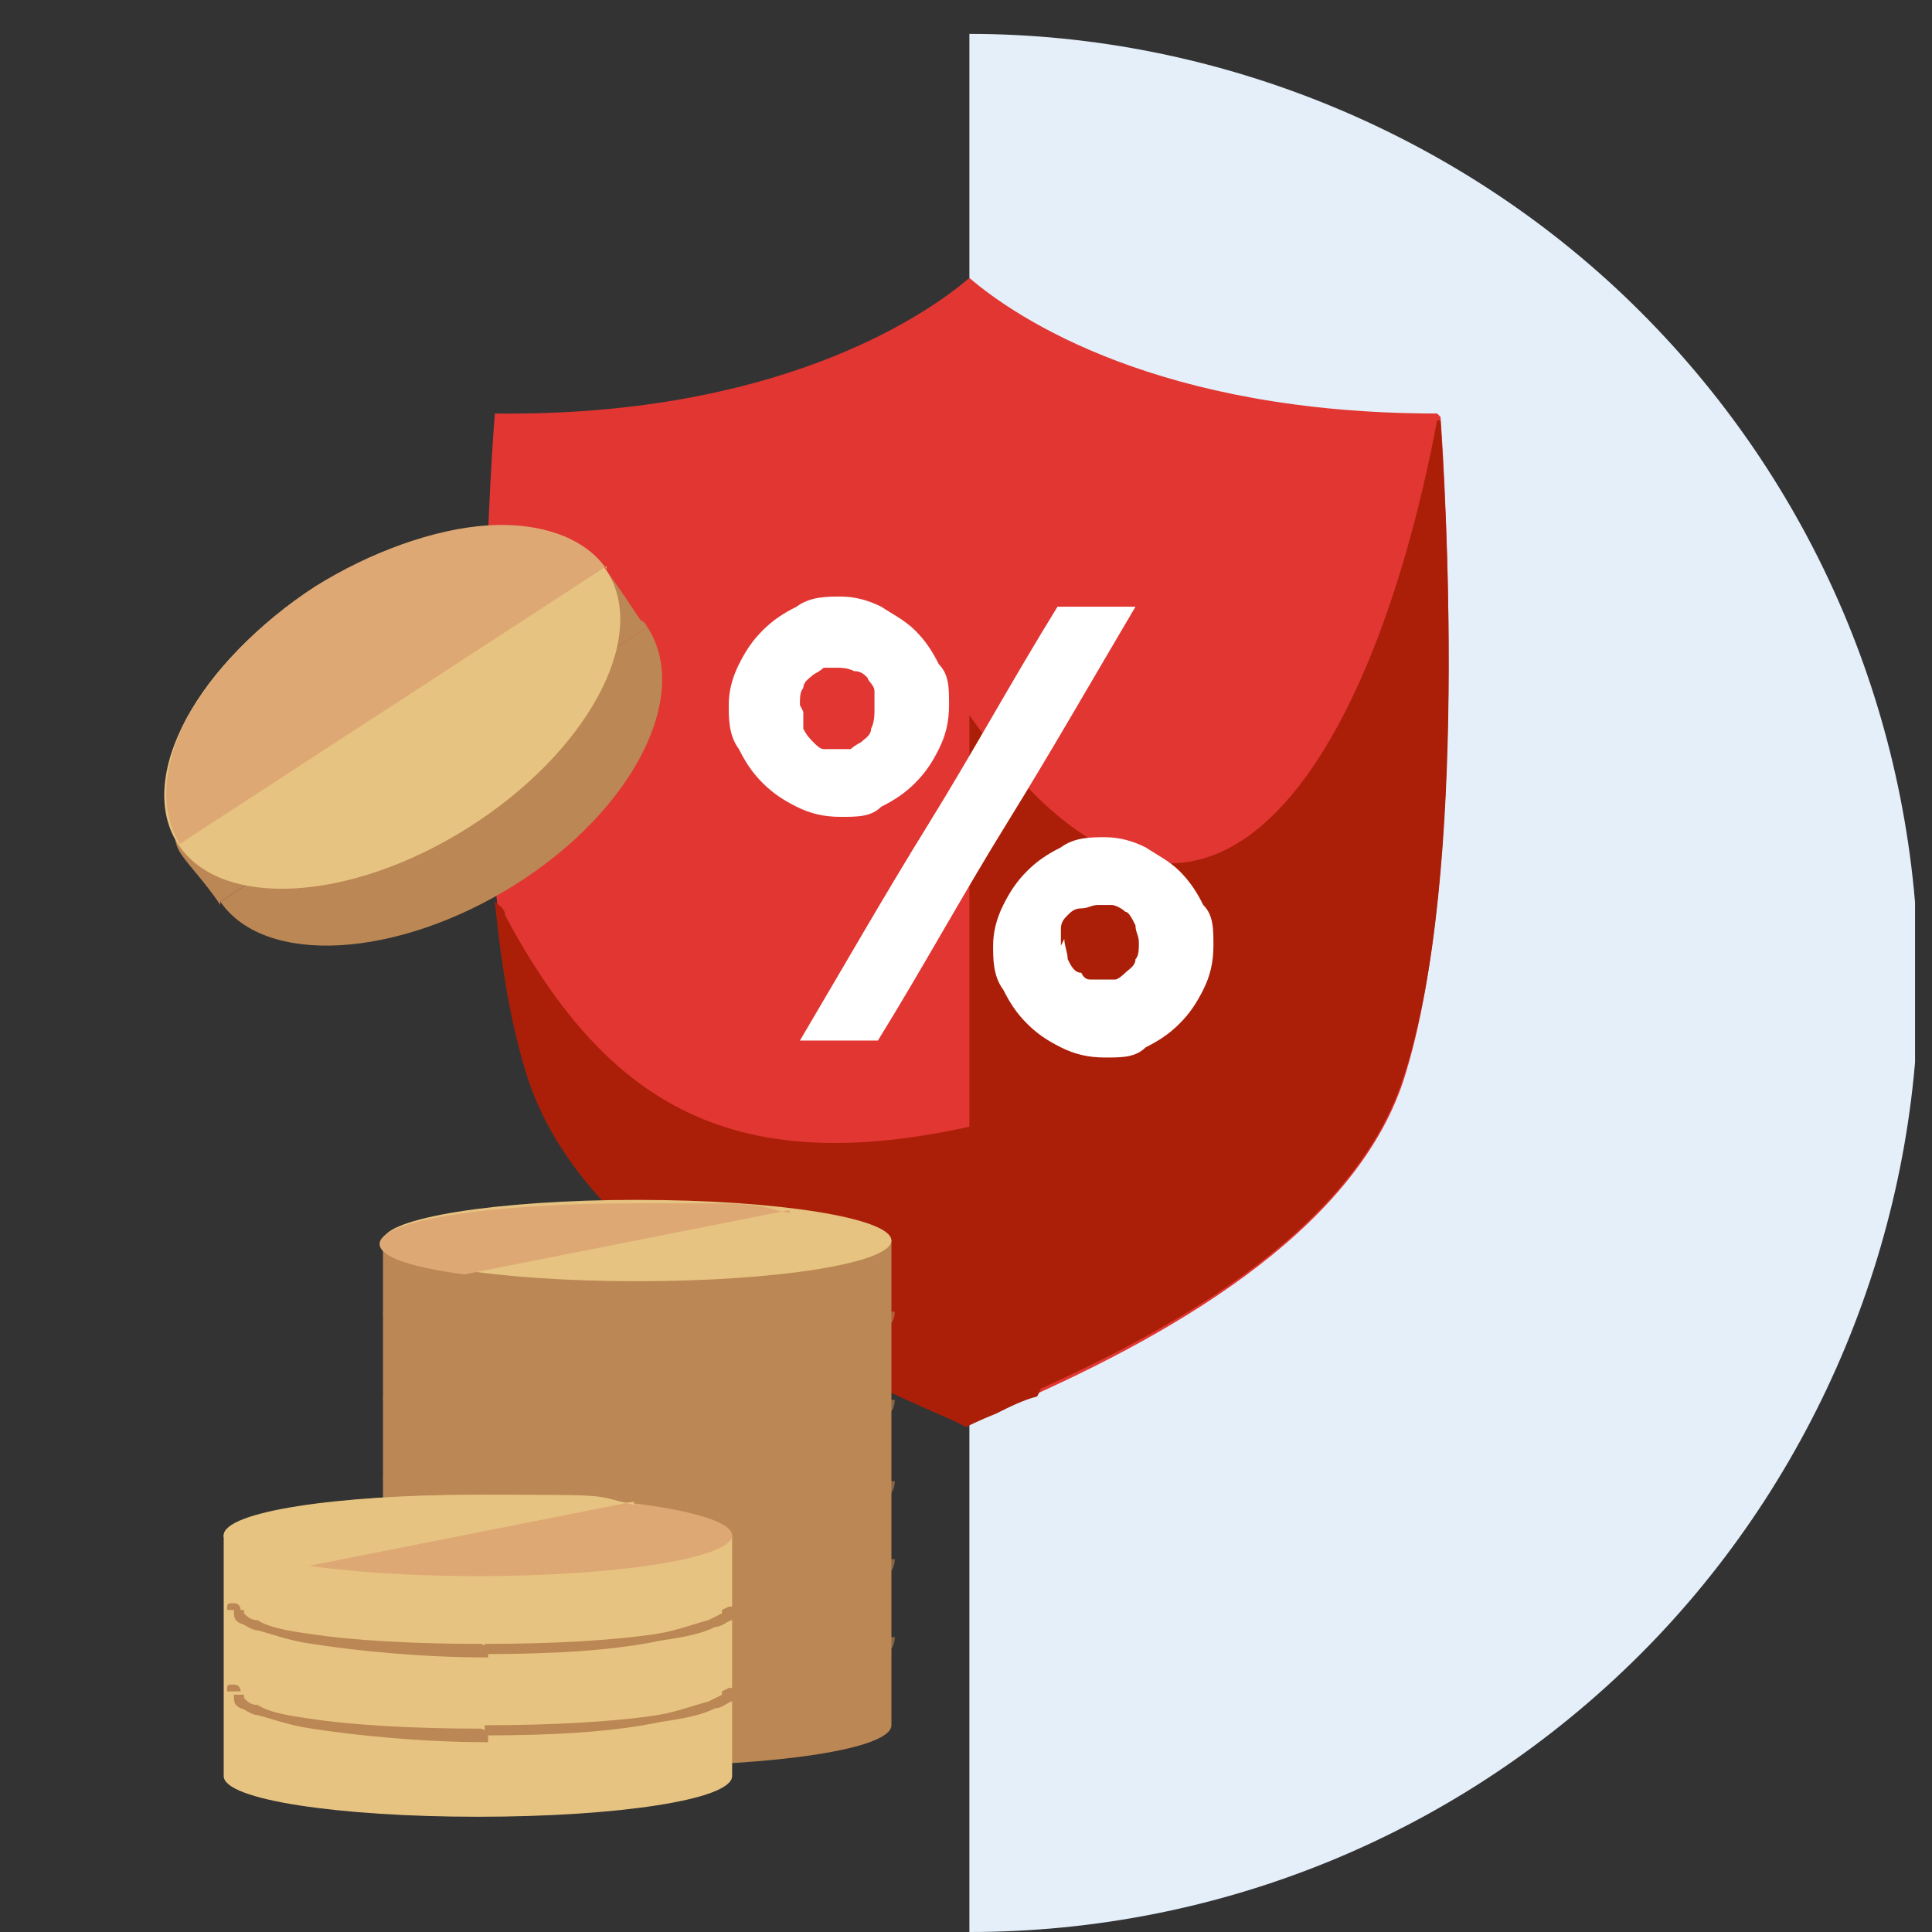
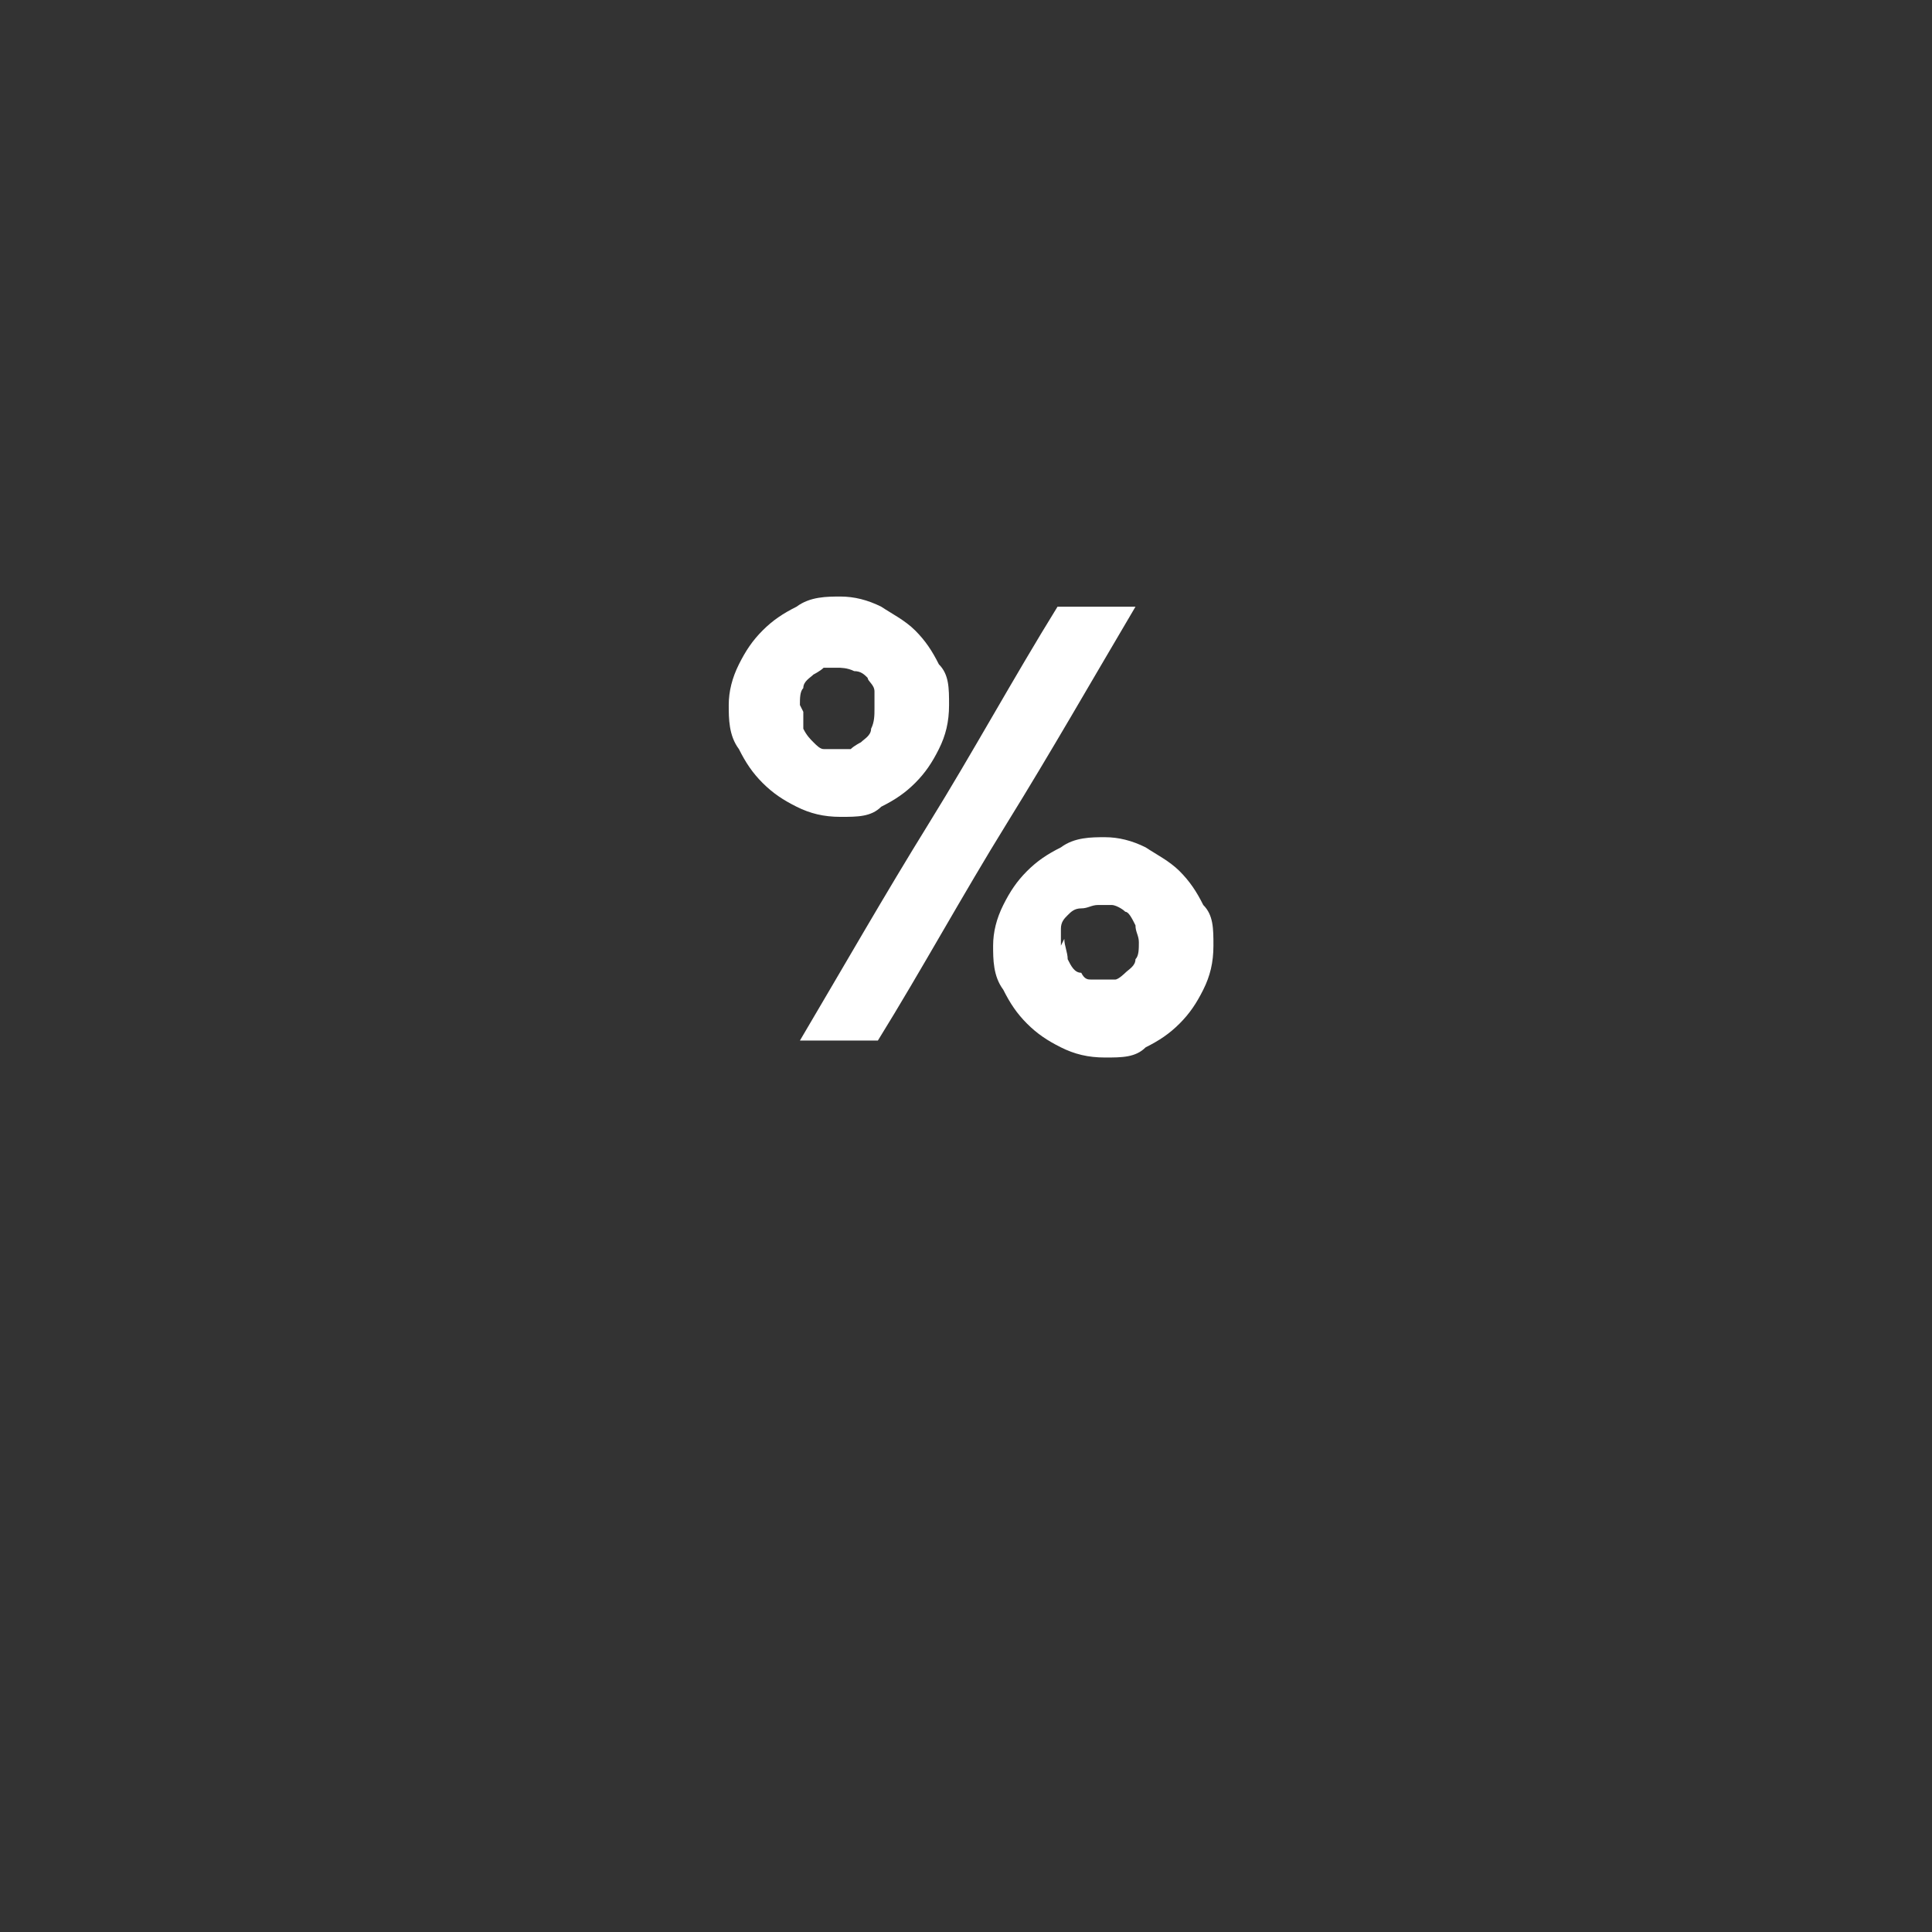
<svg xmlns="http://www.w3.org/2000/svg" width="57" height="57" version="1.1" viewBox="0 0 57 57">
  <rect x="0" y="0" width="57" height="57" fill="#333333" stroke="none" />
  <defs>
    <style>
      .cls-1 {
        fill: #e13632;
      }

      .cls-2 {
        fill: #fff;
      }

      .cls-3, .cls-4 {
        fill: #e7c381;
      }

      .cls-5, .cls-6, .cls-7, .cls-4 {
        fill-rule: evenodd;
      }

      .cls-5, .cls-8 {
        fill: #dea874;
      }

      .cls-9 {
        fill: none;
      }

      .cls-10, .cls-7 {
        fill: #bb8754;
      }

      .cls-11 {
        fill: #e4effa;
      }

      .cls-12 {
        opacity: .6;
      }

      .cls-6 {
        fill: #ab1f08;
      }

      .cls-13 {
        clip-path: url(#clippath);
      }
    </style>
    <clipPath id="clippath">
-       <rect class="cls-9" x=".5" y="1" width="56" height="56" />
-     </clipPath>
+       </clipPath>
  </defs>
  <g>
    <g id="Layer_1">
      <g class="cls-13">
        <g>
          <path class="cls-11" d="M28.6,1c7.4,0,14.6,3,19.8,8.2,5.3,5.3,8.2,12.4,8.2,19.8s-3,14.6-8.2,19.8c-5.3,5.3-12.4,8.2-19.8,8.2V1Z" />
          <path class="cls-1" d="M42.4,12.2c-8.2,0-12.4-2.8-13.8-4-1.4,1.2-5.8,4.1-14,4,0,0-1.1,13.1,1.1,19.6,1.6,4.7,7.4,7.8,12.5,10l.4.2s.4-.2.9-.4c4.9-2.1,10.4-5.2,11.9-9.7,2.1-6.5,1.1-19.6,1.1-19.6Z" />
-           <path class="cls-6" d="M42.4,12.4h0c-2,10.6-7.1,18.3-13.8,8.7v20.8c.1,0,.5-.2.9-.4,4.9-2.1,10.4-5.1,11.9-9.7,2-6,1.2-17.8,1.1-19.4Z" />
+           <path class="cls-6" d="M42.4,12.4h0c-2,10.6-7.1,18.3-13.8,8.7v20.8Z" />
          <path class="cls-6" d="M30.7,41l-1.1-8c-7.7,2-11.6-.2-14.7-6,0-.2-.2-.3-.3-.4.2,2,.5,3.8,1,5.3,1.6,4.7,7.4,7.8,12.5,10l.4.2s.4-.2.9-.4c.4-.2.8-.4,1.2-.5Z" />
-           <path class="cls-10" d="M26.3,36.6h-15v14.3h0s0,0,0,0c0,.7,3.4,1.2,7.5,1.2s7.5-.5,7.5-1.2,0,0,0,0h0v-14.3Z" />
          <g class="cls-12">
            <path class="cls-10" d="M11.7,38.8c0,0,0-.2-.2-.2s-.2,0-.2.2h.3ZM25.9,38.8s0,0,0,.1c0,0-.2.1-.4.2-.4.1-.9.3-1.5.4-1.3.2-3.1.3-5.1.3v.3c2,0,3.8-.1,5.2-.4.7-.1,1.2-.2,1.6-.4.2,0,.4-.2.5-.2.1,0,.2-.2.2-.4h-.3ZM18.8,39.9c-2,0-3.8-.1-5.1-.3-.7-.1-1.2-.2-1.5-.4-.2,0-.3-.1-.4-.2,0,0,0-.1,0-.1h-.3c0,.2,0,.3.2.4.1,0,.3.2.5.2.4.1.9.3,1.6.4,1.3.2,3.2.4,5.2.4v-.3Z" />
          </g>
          <g class="cls-12">
-             <path class="cls-10" d="M11.7,41.3c0,0,0-.2-.2-.2s-.2,0-.2.2h.3ZM25.9,41.3s0,0,0,.1c0,0-.2.1-.4.2-.4.1-.9.3-1.5.4-1.3.2-3.1.4-5.1.4v.3c2,0,3.8-.1,5.2-.4.7-.1,1.2-.2,1.6-.4.2,0,.4-.2.5-.2.1,0,.2-.2.2-.4h-.3ZM18.8,42.3c-2,0-3.8-.1-5.1-.4-.7-.1-1.2-.2-1.5-.4-.2,0-.3-.1-.4-.2,0,0,0-.1,0-.1h-.3c0,.2,0,.3.2.4.1,0,.3.2.5.2.4.2.9.3,1.6.4,1.3.2,3.2.4,5.2.4v-.3Z" />
-           </g>
+             </g>
          <g class="cls-12">
            <path class="cls-10" d="M11.7,43.7c0,0,0-.2-.2-.2s-.2,0-.2.2h.3ZM25.9,43.7s0,0,0,.1c0,0-.2.1-.4.2-.4.1-.9.3-1.5.4-1.3.2-3.1.3-5.1.3v.3c2,0,3.8-.1,5.2-.3.7-.1,1.2-.2,1.6-.4.2,0,.4-.2.5-.2.1,0,.2-.2.2-.4h-.3ZM18.8,44.7c-2,0-3.8-.1-5.1-.3-.7-.1-1.2-.2-1.5-.4-.2,0-.3-.1-.4-.2,0,0,0-.1,0-.1h-.3c0,.2,0,.3.2.4.1,0,.3.2.5.2.4.2.9.3,1.6.4,1.3.2,3.2.3,5.2.3v-.3Z" />
          </g>
          <g class="cls-12">
            <path class="cls-10" d="M11.7,46c0,0,0-.2-.2-.2s-.2,0-.2.2h.3ZM25.9,46s0,0,0,.1c0,0-.2.1-.4.2-.4.1-.9.3-1.5.4-1.3.2-3.1.3-5.1.3v.3c2,0,3.8-.1,5.2-.3.7-.1,1.2-.2,1.6-.4.2,0,.4-.2.5-.2.1,0,.2-.2.2-.4h-.3ZM18.8,47.1c-2,0-3.8-.1-5.1-.3-.7-.1-1.2-.2-1.5-.4-.2,0-.3-.1-.4-.2,0,0,0-.1,0-.1h-.3c0,.2,0,.3.2.4.1,0,.3.2.5.2.4.1.9.3,1.6.4,1.3.2,3.2.3,5.2.3v-.3Z" />
          </g>
          <g class="cls-12">
            <path class="cls-10" d="M11.7,48.4c0,0,0-.2-.2-.2s-.2,0-.2.2h.3ZM25.9,48.4s0,0,0,.1c0,0-.2.1-.4.2-.4.1-.9.3-1.5.4-1.3.2-3.1.3-5.1.3v.3c2,0,3.8-.1,5.2-.4.7-.1,1.2-.2,1.6-.4.2,0,.4-.2.5-.2.1,0,.2-.2.2-.4h-.3ZM18.8,49.4c-2,0-3.8-.1-5.1-.3-.7-.1-1.2-.2-1.5-.4-.2,0-.3-.1-.4-.2,0,0,0-.1,0-.1h-.3c0,.2,0,.3.2.4.1,0,.3.2.5.2.4.1.9.3,1.6.4,1.3.2,3.2.4,5.2.4v-.3Z" />
          </g>
          <ellipse class="cls-3" cx="18.8" cy="36.6" rx="7.5" ry="1.2" />
          <path class="cls-4" d="M21.6,45.3H6.6v7.1h0s0,0,0,0c0,.7,3.4,1.2,7.5,1.2s7.5-.5,7.5-1.2h0v-7.1Z" />
          <ellipse class="cls-8" cx="14.1" cy="45.3" rx="7.5" ry="1.2" />
          <path class="cls-10" d="M7.1,47.5c0,0,0-.2-.2-.2s-.2,0-.2.2h.3ZM21.3,47.5s0,0,0,.1c0,0-.2.1-.4.2-.4.1-.9.3-1.5.4-1.3.2-3.1.3-5.1.3v.3c2,0,3.8-.1,5.2-.4.7-.1,1.2-.2,1.6-.4.2,0,.4-.2.5-.2.1,0,.2-.2.2-.4h-.3ZM14.2,48.5c-2,0-3.8-.1-5.1-.3-.7-.1-1.2-.2-1.5-.4-.2,0-.3-.1-.4-.2,0,0,0-.1,0-.1h-.3c0,.2,0,.3.2.4.1,0,.3.2.5.2.4.1.9.3,1.6.4,1.3.2,3.2.4,5.2.4v-.3Z" />
          <path class="cls-10" d="M7.1,49.9c0,0,0-.2-.2-.2s-.2,0-.2.2h.3ZM21.3,49.9s0,0,0,.1c0,0-.2.1-.4.2-.4.1-.9.3-1.5.4-1.3.2-3.1.3-5.1.3v.3c2,0,3.8-.1,5.2-.4.7-.1,1.2-.2,1.6-.4.2,0,.4-.2.5-.2.1,0,.2-.2.2-.4h-.3ZM14.2,51c-2,0-3.8-.1-5.1-.3-.7-.1-1.2-.2-1.5-.4-.2,0-.3-.1-.4-.2,0,0,0-.1,0-.1h-.3c0,.2,0,.3.2.4.1,0,.3.2.5.2.4.1.9.3,1.6.4,1.3.2,3.2.4,5.2.4v-.3Z" />
          <path class="cls-7" d="M15.2,26.1c3.5-2.2,5.2-5.6,3.9-7.6,0,0-.1-.2-.2-.2l.2.2-12.6,8.1c1.3,1.9,5.2,1.7,8.7-.5Z" />
          <path class="cls-10" d="M6.5,26.6l12.6-8.1-.2-.2c-.6-.9-1-1.5-1.3-1.8-.8-.6-1.3,0-2.5.8l-8.5,5.8c-1,.7-1.6,1.1-1.4,1.8.1.4.7.9,1.3,1.8Z" />
          <ellipse class="cls-3" cx="11.6" cy="20.9" rx="7.5" ry="4.2" transform="translate(-9.4 9.4) rotate(-32.3)" />
          <path class="cls-8" d="M17.9,16.8c-.6-.9-1.9-1.4-3.5-1.3-1.6.1-3.5.8-5.1,1.8-1.7,1.1-3,2.5-3.8,3.9-.7,1.4-.8,2.7-.2,3.7l6.3-4.1,6.3-4.1Z" />
-           <path class="cls-4" d="M18.7,44.3l-9.6,1.9c-1.5-.2-2.5-.5-2.5-.9,0-.7,3.3-1.2,7.5-1.2s3.3,0,4.6.3Z" />
          <path class="cls-5" d="M23.3,35.7l-9.6,1.9c-1.5-.2-2.5-.5-2.5-.9,0-.7,3.3-1.2,7.5-1.2s3.3,0,4.6.3Z" />
        </g>
      </g>
      <path class="cls-2" d="M31.3,27.9c0-.2,0-.3,0-.5s.1-.3.2-.4c.1-.1.2-.2.4-.2.2,0,.3-.1.5-.1s.3,0,.4,0c.1,0,.3.1.4.2.1,0,.2.2.3.4,0,.2.1.3.1.5s0,.4-.1.5c0,.2-.2.3-.3.4,0,0-.2.2-.3.2-.1,0-.3,0-.4,0s-.2,0-.3,0c-.1,0-.2,0-.3-.2-.2,0-.3-.2-.4-.4,0-.2-.1-.4-.1-.6ZM34.8,30.2c.3-.3.5-.6.7-1,.2-.4.3-.8.3-1.3s0-.9-.3-1.2c-.2-.4-.4-.7-.7-1-.3-.3-.7-.5-1-.7-.4-.2-.8-.3-1.2-.3s-.9,0-1.3.3c-.4.2-.7.4-1,.7-.3.3-.5.6-.7,1-.2.4-.3.8-.3,1.2s0,.9.3,1.3c.2.4.4.7.7,1,.3.3.6.5,1,.7.4.2.8.3,1.3.3s.9,0,1.2-.3c.4-.2.7-.4,1-.7ZM23.6,20.8c0-.2,0-.4.1-.5,0-.2.2-.3.3-.4,0,0,.2-.1.3-.2.1,0,.3,0,.4,0s.3,0,.5.1c.2,0,.3.1.4.2,0,.1.2.2.2.4s0,.3,0,.5,0,.4-.1.6c0,.2-.2.3-.3.4,0,0-.2.1-.3.2-.1,0-.2,0-.4,0s-.3,0-.4,0c-.1,0-.2-.1-.3-.2-.1-.1-.2-.2-.3-.4,0-.2,0-.3,0-.5ZM27,23.1c.3-.3.5-.6.7-1,.2-.4.3-.8.3-1.3s0-.9-.3-1.2c-.2-.4-.4-.7-.7-1-.3-.3-.7-.5-1-.7-.4-.2-.8-.3-1.2-.3s-.9,0-1.3.3c-.4.2-.7.4-1,.7-.3.3-.5.6-.7,1-.2.4-.3.8-.3,1.2s0,.9.3,1.3c.2.4.4.7.7,1,.3.3.6.5,1,.7.4.2.8.3,1.3.3s.9,0,1.2-.3c.4-.2.7-.4,1-.7ZM25.9,30.7c1.3-2.1,2.5-4.3,3.8-6.4,1.3-2.1,2.5-4.2,3.8-6.4h-2.3c-1.3,2.1-2.5,4.3-3.8,6.4-1.3,2.1-2.5,4.2-3.8,6.4h2.3Z" />
    </g>
  </g>
</svg>